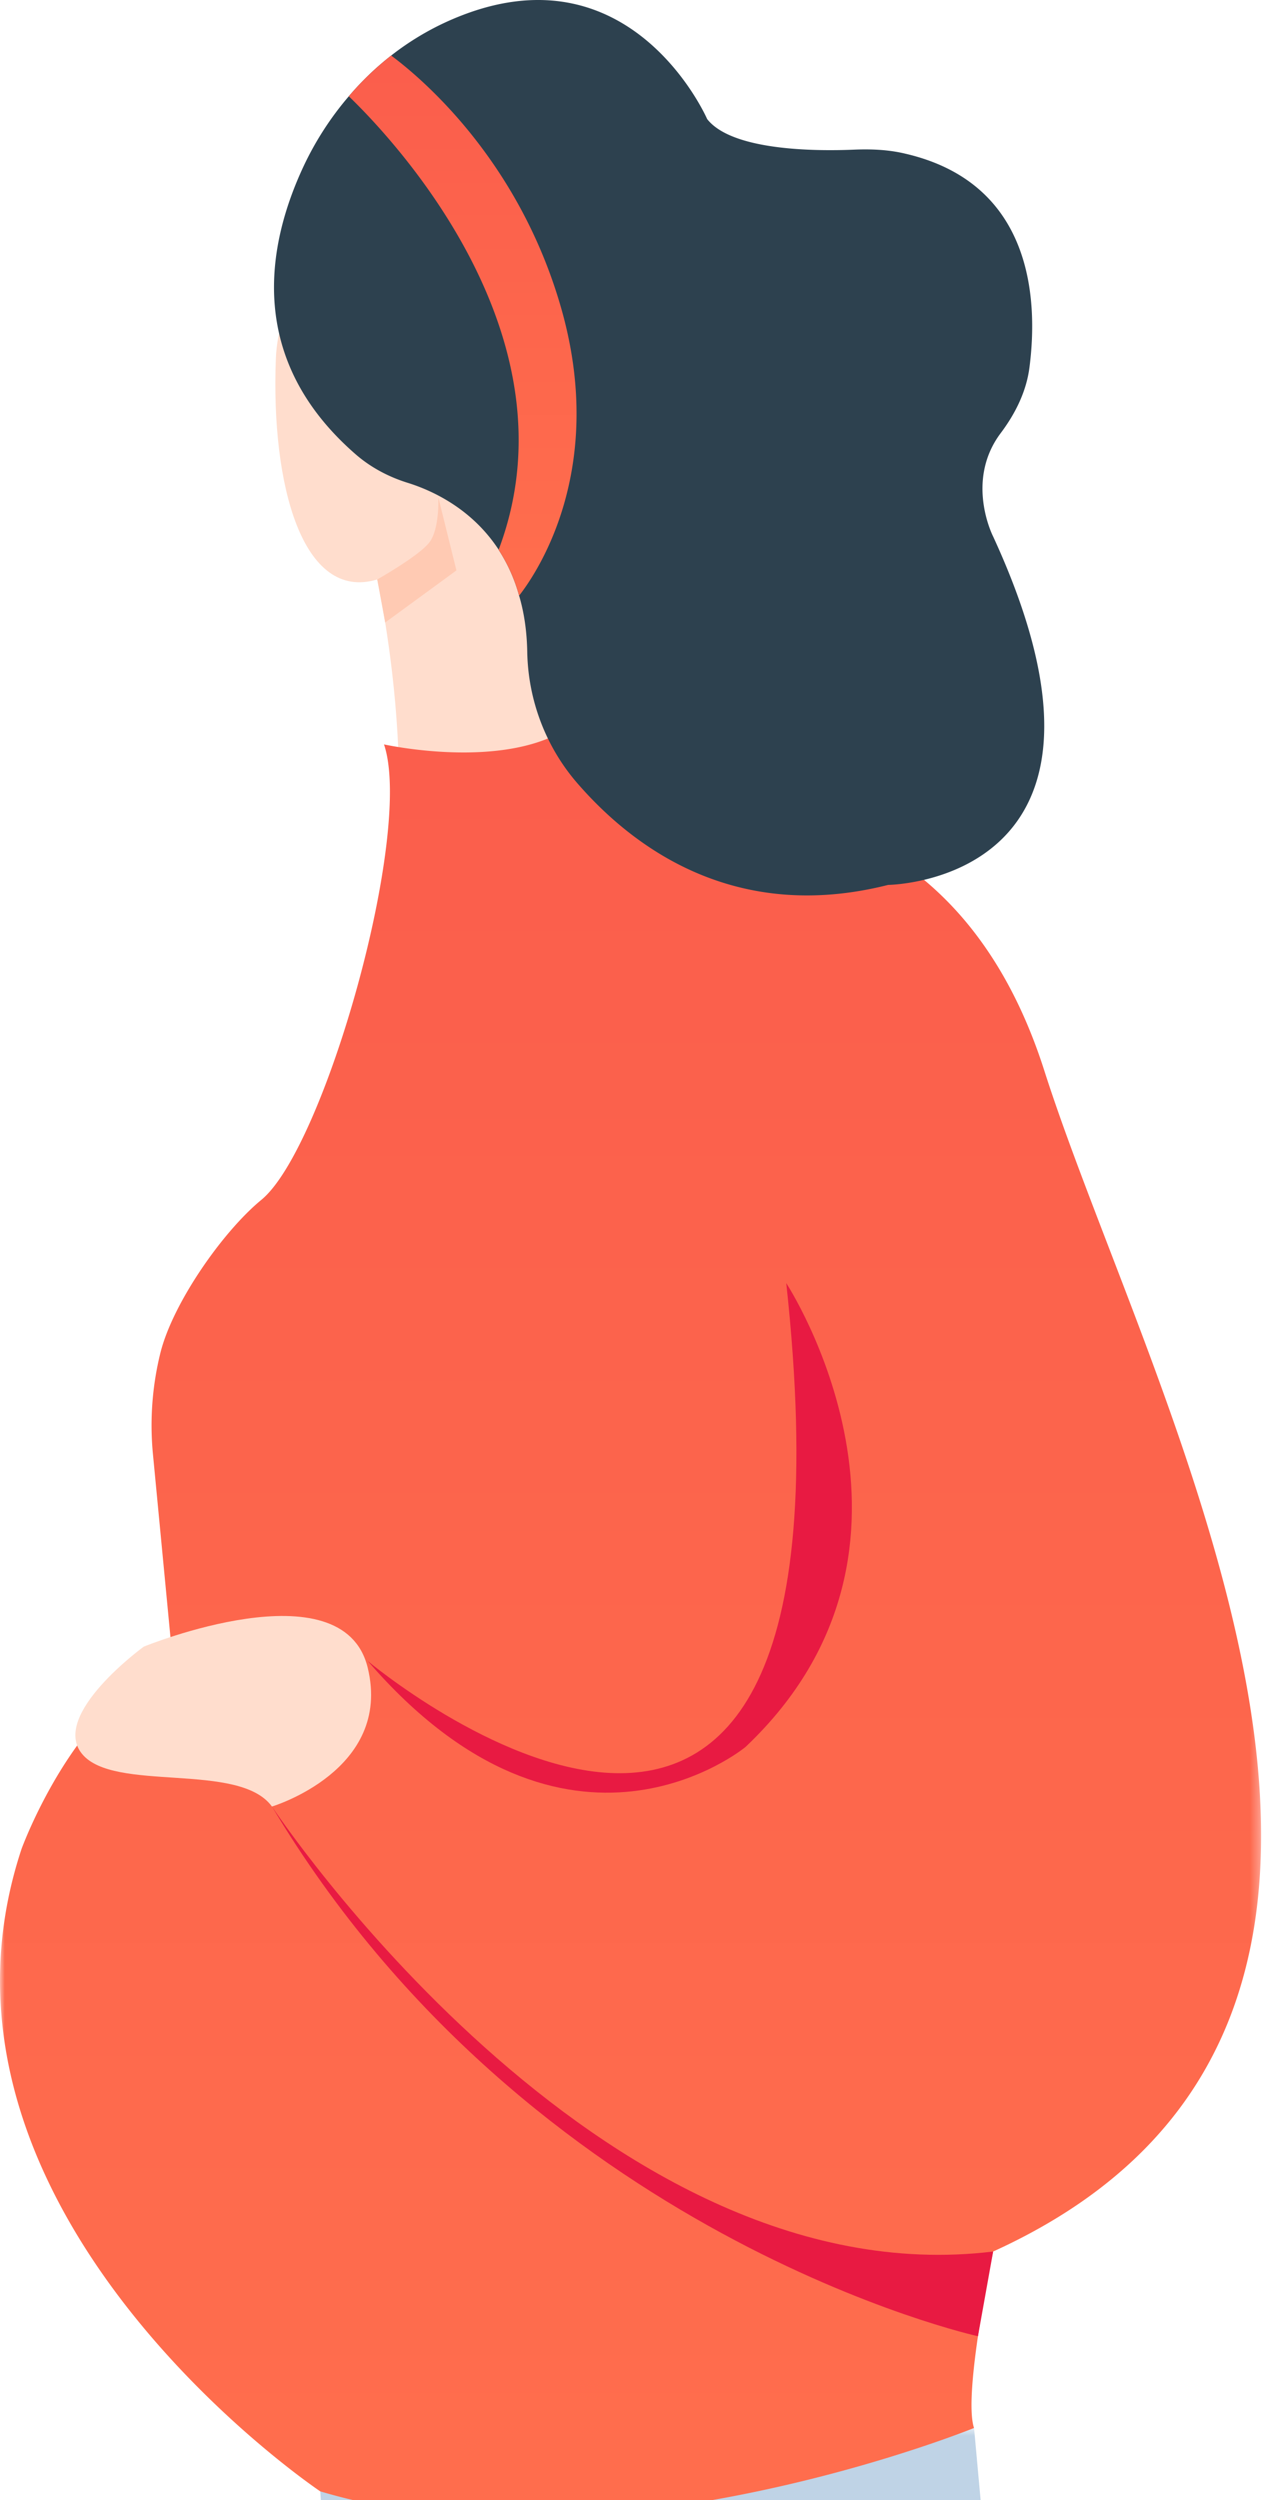
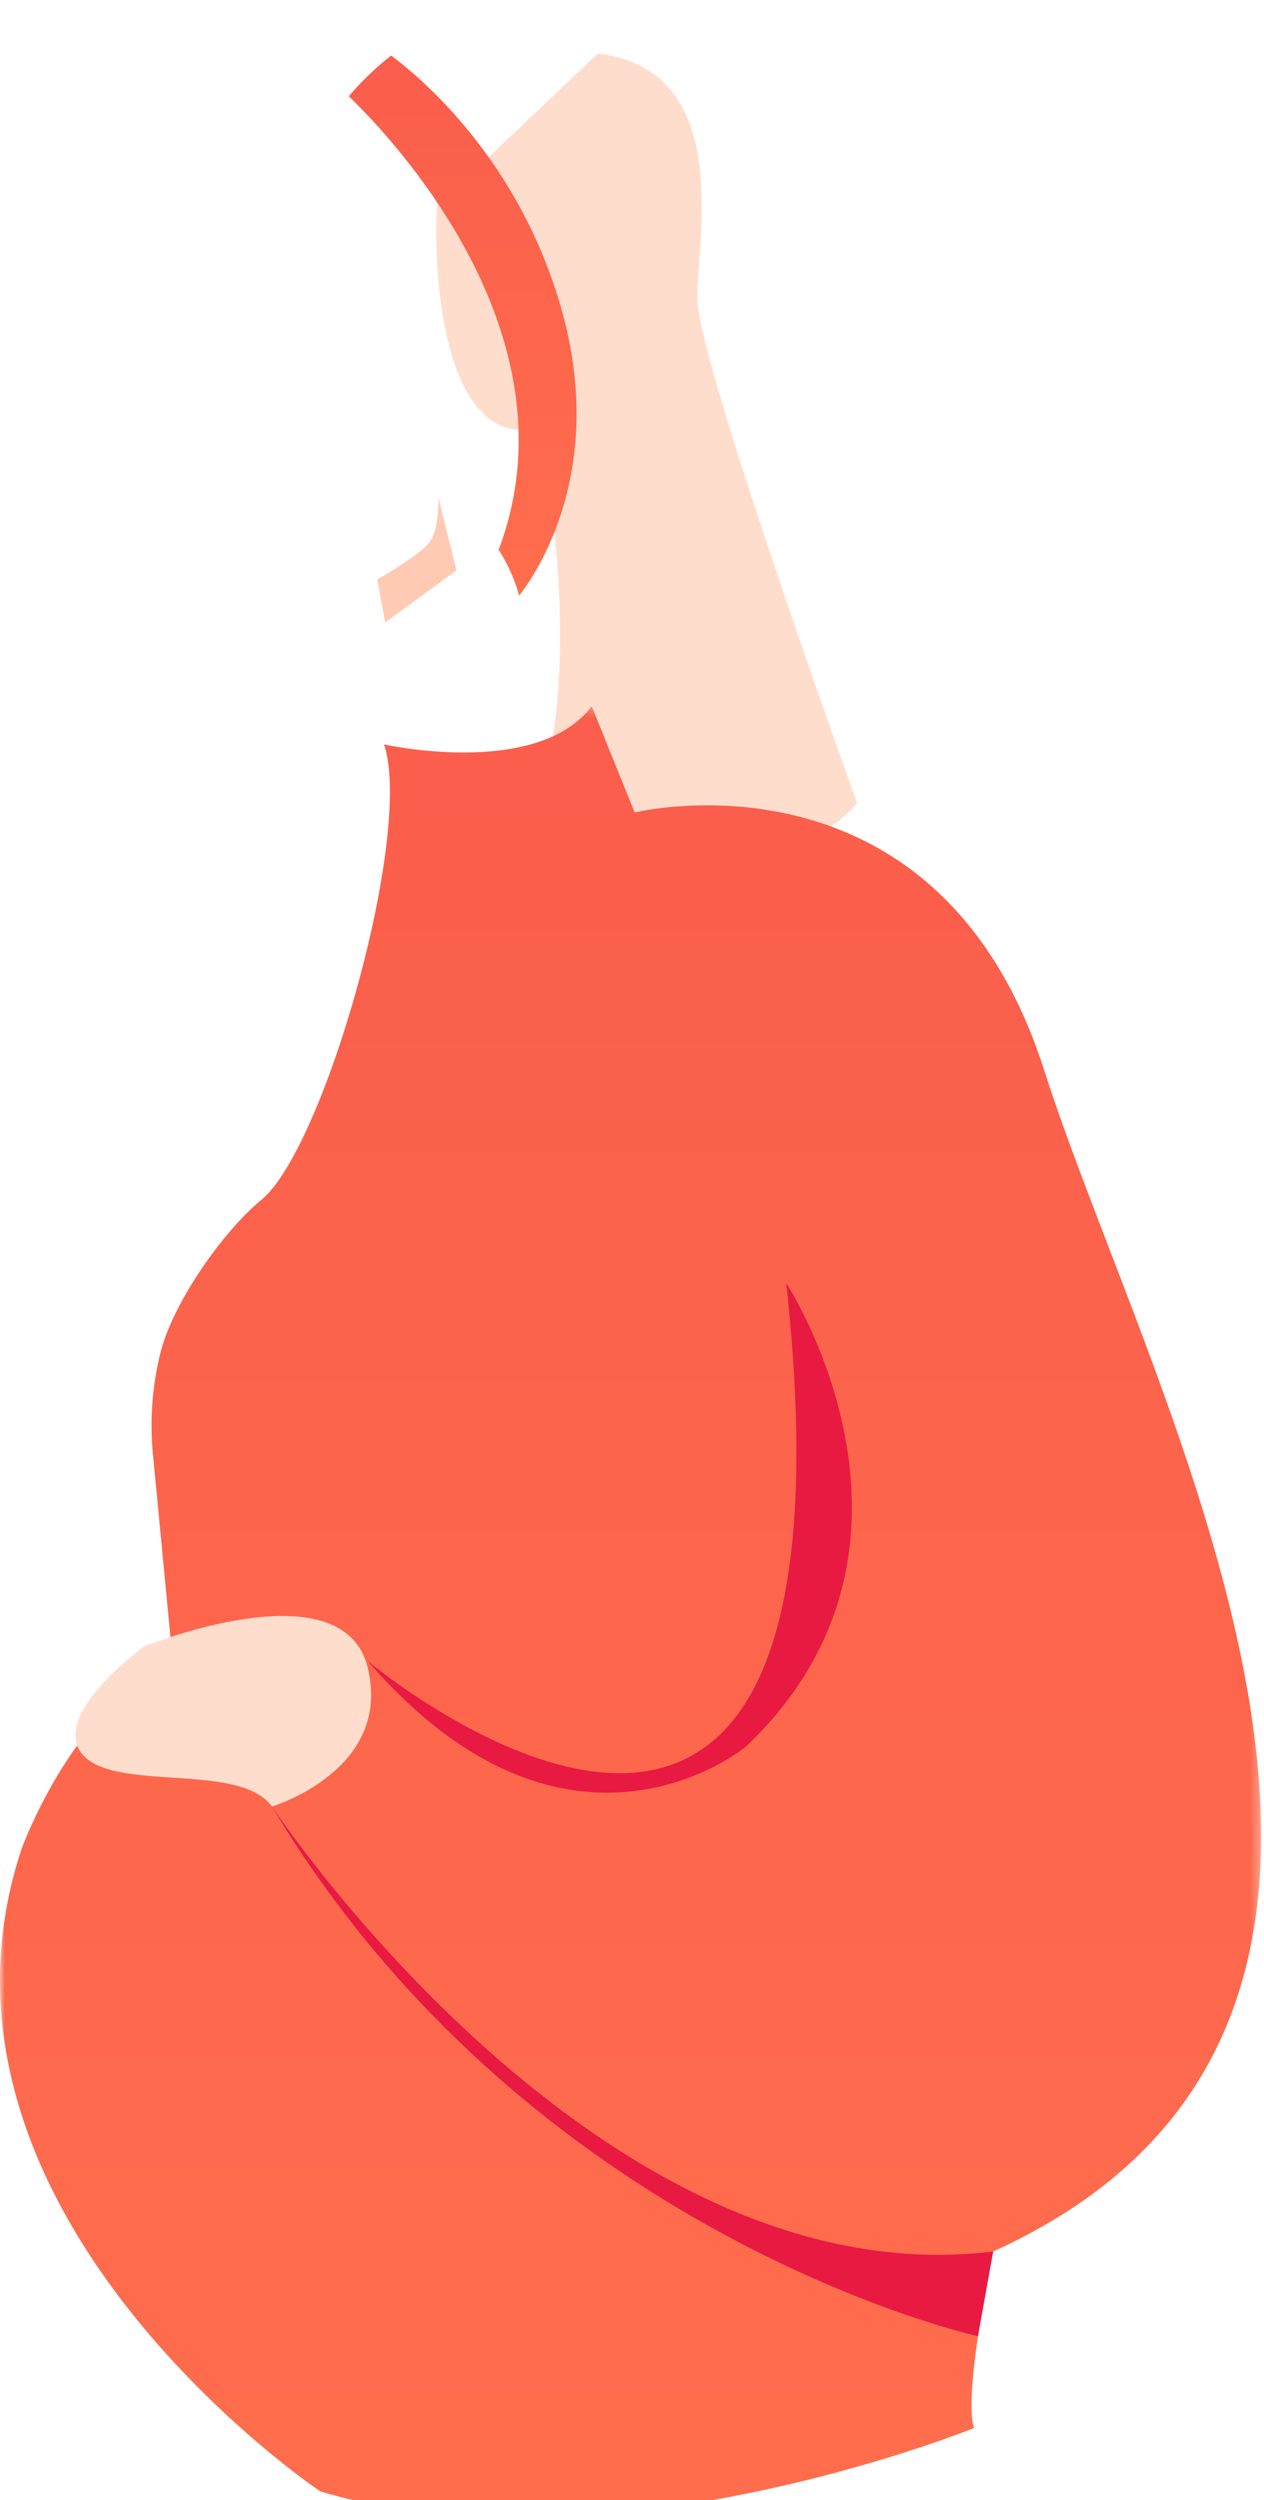
<svg xmlns="http://www.w3.org/2000/svg" xmlns:xlink="http://www.w3.org/1999/xlink" width="135" height="267" viewBox="0 0 135 267">
  <defs>
    <path id="a" d="M.561.659h80.907V99H.561z" />
    <path id="c" d="M0 .285h134.69v193.488H0z" />
    <linearGradient id="d" x1="50%" x2="50%" y1="-101.588%" y2="100%">
      <stop offset="0%" stop-color="#F64D4A" />
      <stop offset="100%" stop-color="#FF6E4D" />
    </linearGradient>
    <linearGradient id="f" x1="50%" x2="50%" y1="-101.588%" y2="100%">
      <stop offset="0%" stop-color="#F64D4A" />
      <stop offset="100%" stop-color="#FF6E4D" />
    </linearGradient>
  </defs>
  <g fill="none" fill-rule="evenodd">
    <g transform="translate(31.5 258.627)">
      <mask id="b" fill="#fff">
        <use xlink:href="#a" />
      </mask>
-       <path fill="#BFD3E6" d="M.561 97.334c7.113-18.4 2.142-89.912 2.142-89.912 15.446 1.191 38.285-1.638 53.59-3.991C65.897 1.947 72.533.659 72.533.659l2.59 28.455.001.055 1.624 17.825 4.566 50.34.126 1.302.027.364h-9.661L.561 97.334z" mask="url(#b)" />
    </g>
-     <path fill="#FFDDCD" d="M46.654 22.016S29.989 24.83 29.462 38.32c-.528 13.492 2.856 25.975 10.829 23.56 0 0 6.537 29.235-2.249 45.023 0 0 26.331 6.765 36.318-4.833 0 0-17.074-47.238-17.074-53.903 0-6.664 3.865-24.378-10.632-26.152" />
+     <path fill="#FFDDCD" d="M46.654 22.016c-.528 13.492 2.856 25.975 10.829 23.56 0 0 6.537 29.235-2.249 45.023 0 0 26.331 6.765 36.318-4.833 0 0-17.074-47.238-17.074-53.903 0-6.664 3.865-24.378-10.632-26.152" />
    <g transform="translate(0 75.127)">
      <mask id="e" fill="#fff">
        <use xlink:href="#c" />
      </mask>
      <path fill="url(#d)" d="M41.01 4.368S57.396 8.018 63.195.285l4.592 11.356s32.395-7.974 43.743 27.545c11.346 35.518 48.775 101.48-5.457 126.127 0 0-3.25 15.22-2.043 18.845 0 0-39.143 15.948-69.83 6.766 0 0-44.698-29.96-31.893-68.62 0 0 5.8-15.947 16.188-19.572l-2.16-22.566a32.213 32.213 0 0 1 .788-10.784c1.323-5.367 6.696-13.012 10.786-16.372 6.765-5.558 16.289-39.245 13.103-48.642" mask="url(#e)" />
    </g>
    <path fill="#FFCAB3" d="M40.291 61.882s4.43-2.498 5.558-3.947c1.128-1.45.966-4.833.966-4.833l1.933 7.812-7.608 5.564-.849-4.596z" />
-     <path fill="#2D414F" d="M94.857 94.5c-16.372 4.138-27.255-3.982-33.247-10.92-3.344-3.886-5.2-8.834-5.297-13.937-.039-2.282-.348-4.272-.87-6.032a17.549 17.549 0 0 0-2.184-4.891v-.018c-2.877-4.398-7.11-6.329-9.72-7.142-2.032-.633-3.937-1.64-5.544-3.036-11.761-10.22-9.483-22.405-5.574-30.762a33.045 33.045 0 0 1 4.833-7.48 30.858 30.858 0 0 1 4.524-4.35 29.518 29.518 0 0 1 7.655-4.33C67.66-5.378 75.527 12.715 75.527 12.715c2.649 3.383 11.54 3.441 15.696 3.266 1.836-.075 3.673 0 5.45.426 13.724 3.17 14.19 15.735 13.28 22.81-.328 2.59-1.507 4.947-3.073 7.035-3.846 5.123-.812 11.037-.812 11.037 17.03 36.959-11.21 37.21-11.21 37.21" />
    <path fill="url(#f)" d="M55.443 63.612a17.51 17.51 0 0 0-2.184-4.892v-.018c8.601-22.809-11.23-43.82-16.005-48.421a30.926 30.926 0 0 1 4.524-4.349c3.498 2.609 13.878 11.481 18.285 27.428 4.66 16.97-2.745 27.855-4.62 30.252" />
    <path fill="#FFDDCD" d="M29.045 192.92s12.887-3.865 10.229-14.82c-2.658-10.952-23.92-2.254-23.92-2.254s-9.988 7.248-6.605 11.436c3.384 4.188 16.8.807 20.296 5.639" />
    <path fill="#E81A42" d="M83.974 137.025s18.363 28.03-4.348 49.532c0 0-18.887 15.694-40.352-9.182 0 0 54.044 45.345 44.7-40.35M29.045 192.92s34.851 52.673 77.027 47.52l-1.622 9.047s-47.86-10.497-75.405-56.566" />
  </g>
</svg>